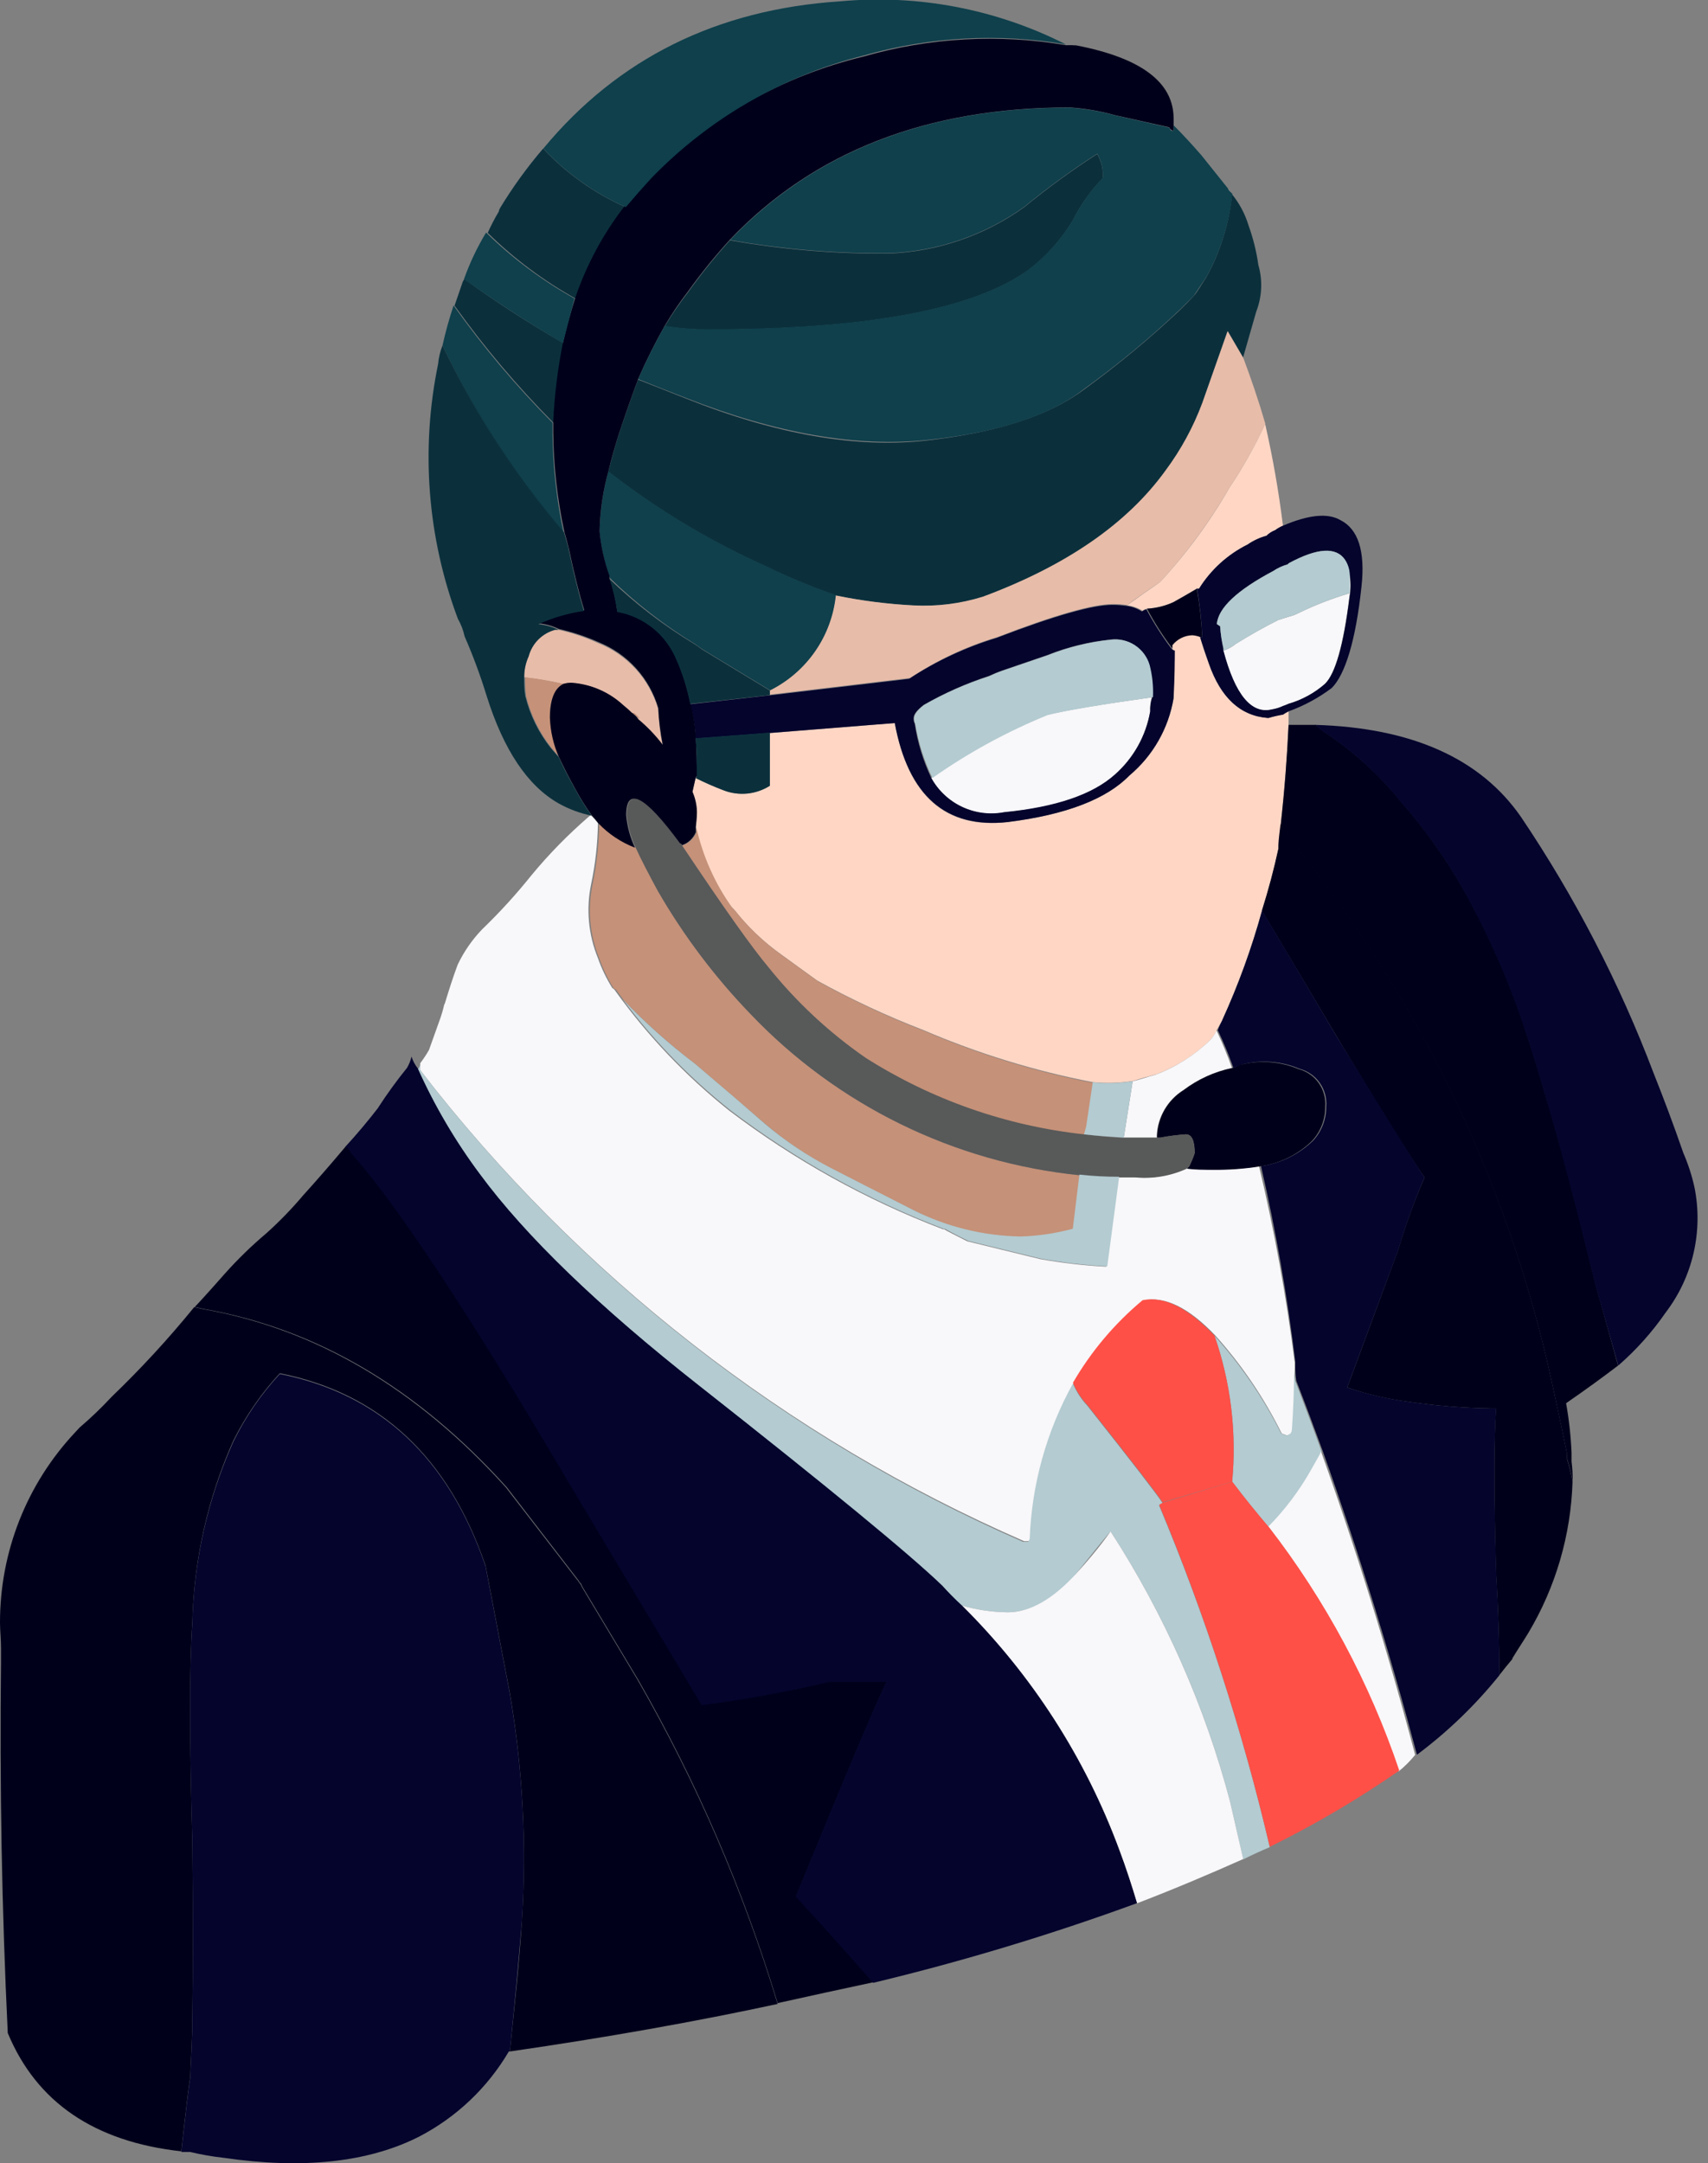
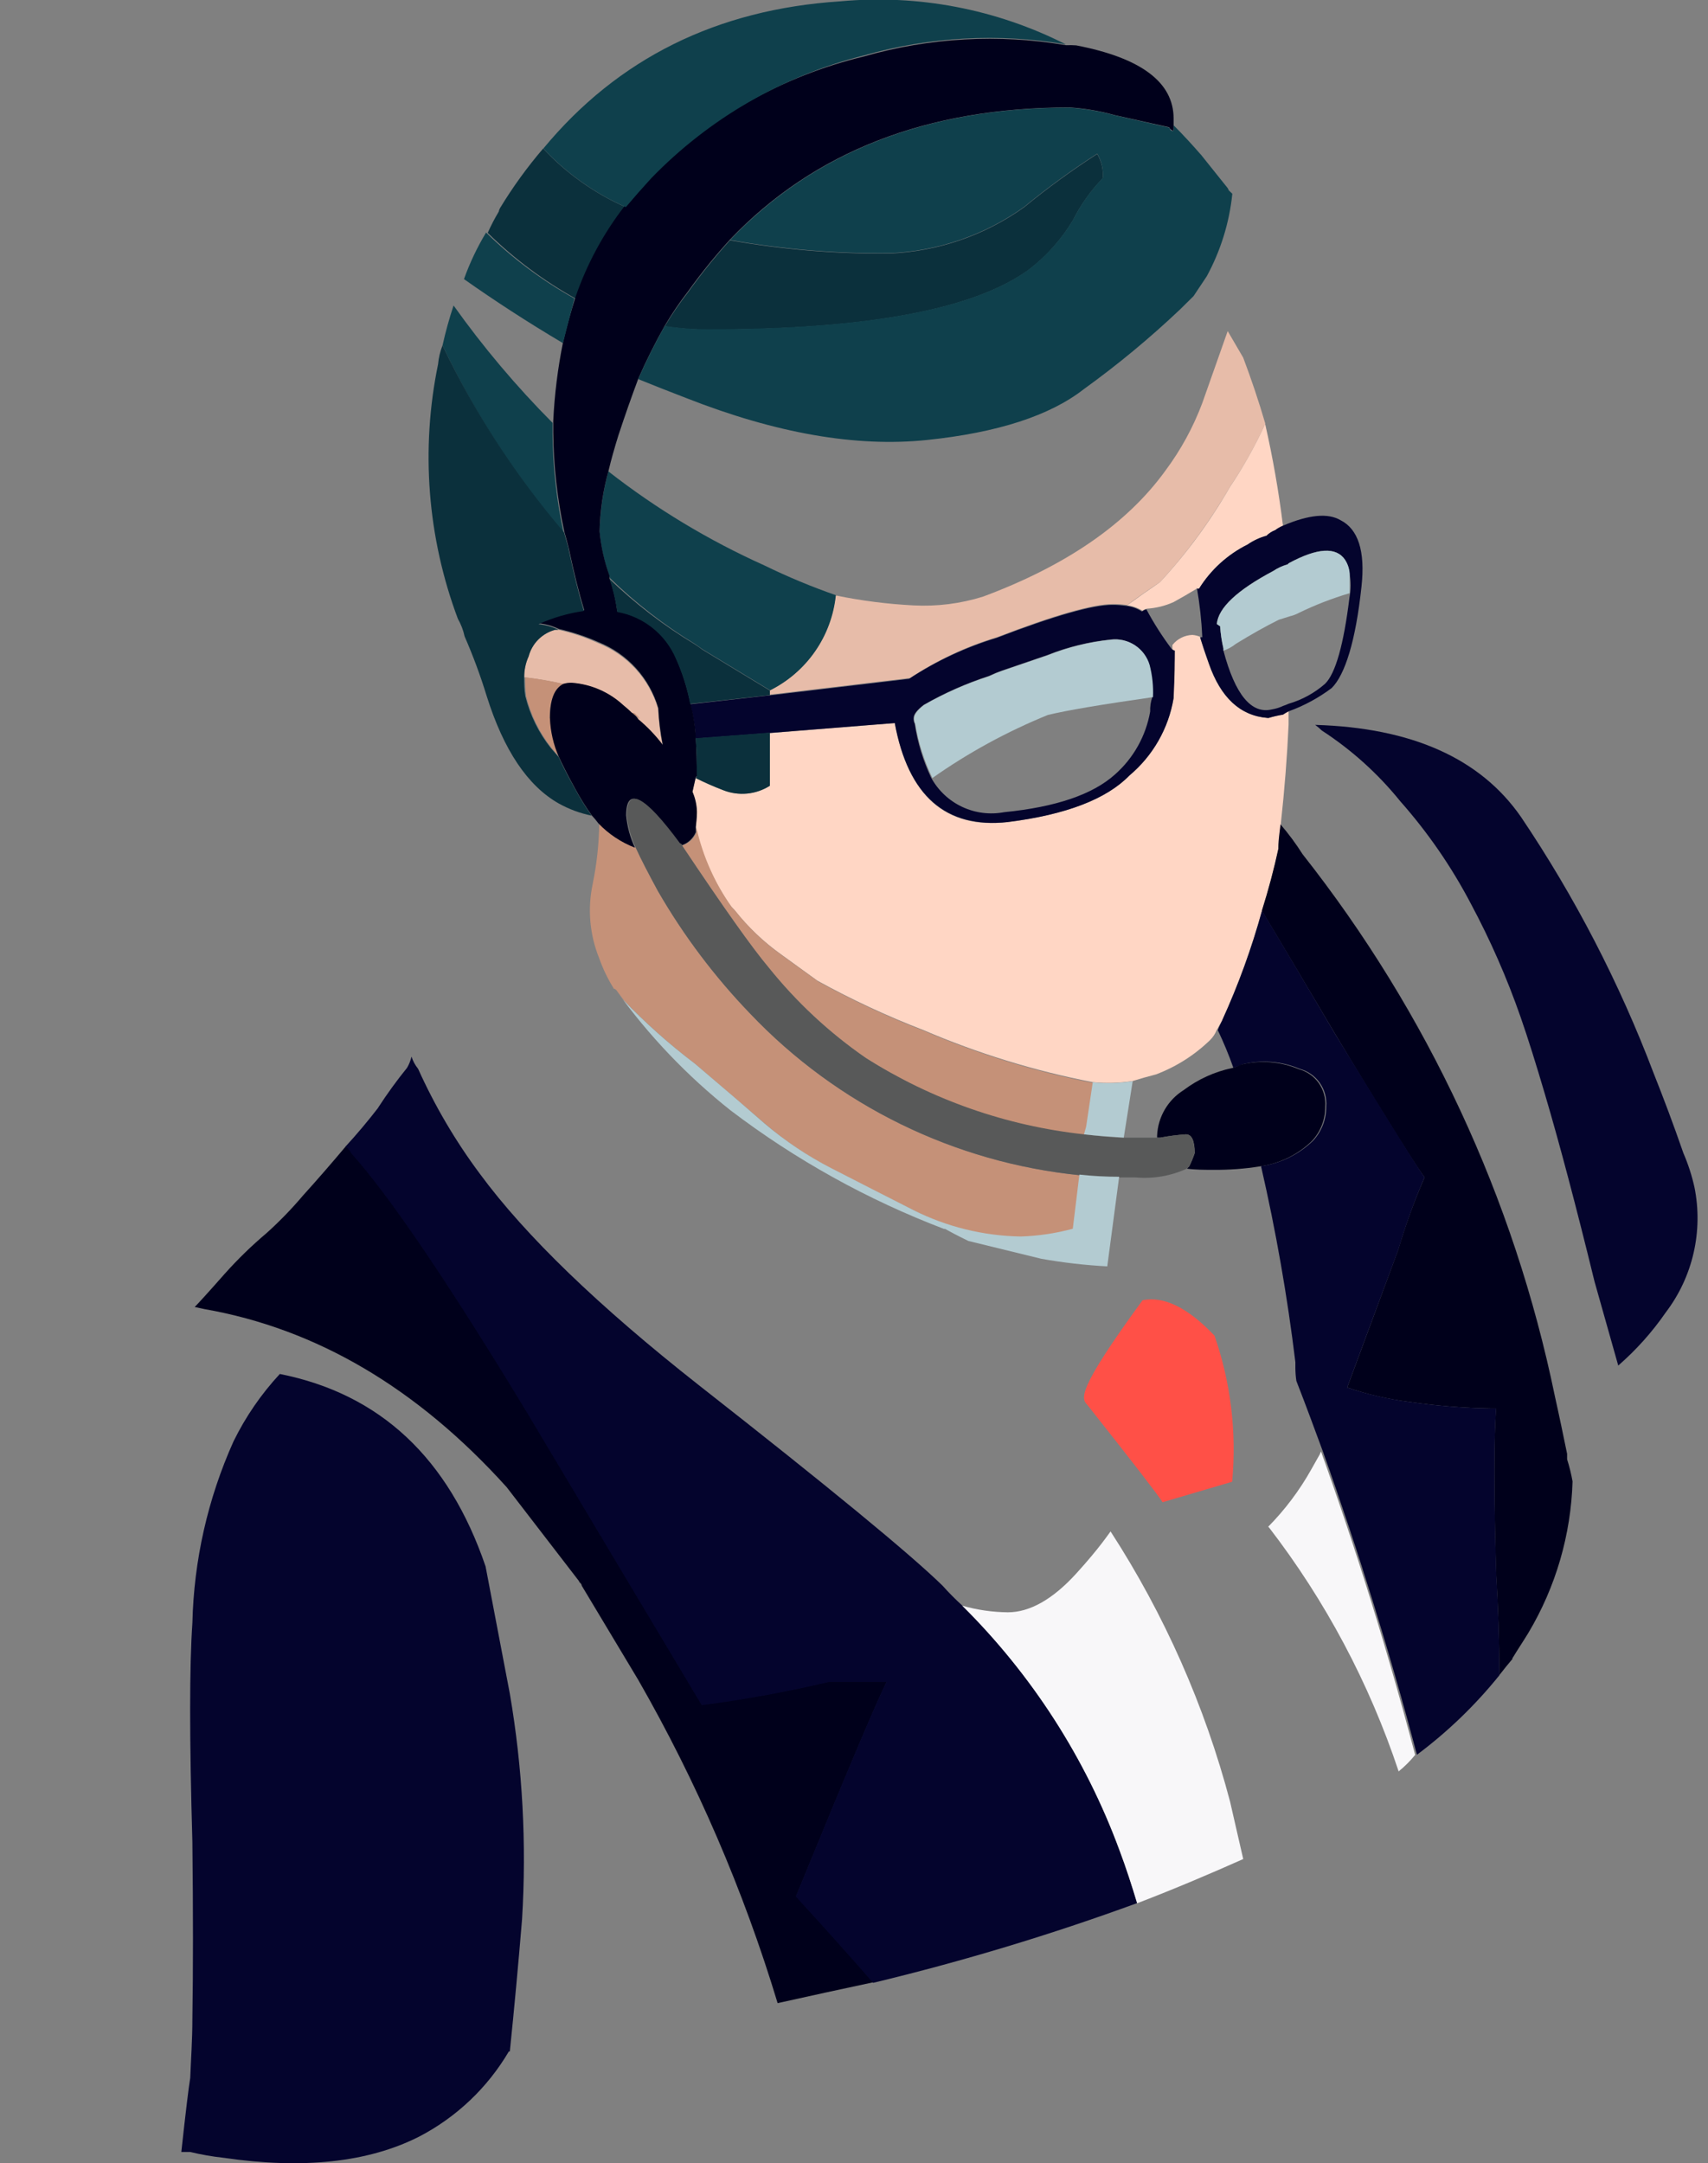
<svg xmlns="http://www.w3.org/2000/svg" width="124" height="157" viewBox="0 0 124 157" fill="none">
  <rect x="0" y="0" width="124" height="157" fill="#808080" stroke="none" />
  <g clip-path="url(#clip0_845_5477)">
    <path d="M49.95 21.213C50.889 19.897 51.905 18.637 52.992 17.44C56.811 18.116 60.685 18.437 64.563 18.398C68.088 18.258 71.494 17.088 74.362 15.033C76.05 13.645 77.818 12.358 79.656 11.176C79.971 11.706 80.113 12.321 80.063 12.936C79.19 13.839 78.459 14.869 77.895 15.991C77.063 17.381 75.973 18.601 74.685 19.584C70.692 22.475 62.93 23.921 51.399 23.921C50.348 23.921 49.299 23.84 48.261 23.681C48.771 22.824 49.336 22 49.95 21.213ZM36.211 15.356C36.224 15.272 36.252 15.191 36.294 15.116C37.22 13.588 38.27 12.137 39.433 10.78C41.122 12.587 43.159 14.034 45.422 15.033C43.86 17.036 42.645 19.287 41.828 21.692C39.482 20.392 37.323 18.78 35.408 16.901C35.644 16.37 35.912 15.854 36.211 15.356Z" fill="#0B303C" />
-     <path d="M44.883 31.646C45.362 30.201 45.841 28.835 46.32 27.55C47.518 28.029 48.716 28.484 49.782 28.915C56.354 31.535 62.187 32.553 67.282 31.97C72.377 31.387 76.178 30.157 78.685 28.28C81.134 26.503 83.467 24.571 85.669 22.495C85.992 22.172 86.316 21.86 86.627 21.525C86.938 21.189 87.274 20.566 87.597 20.087C88.607 18.235 89.234 16.198 89.442 14.098C89.984 14.763 90.391 15.528 90.64 16.35C90.978 17.285 91.219 18.252 91.358 19.237C91.678 20.349 91.623 21.536 91.203 22.615L90.233 25.993L89.106 24.064L87.286 29.251C86.638 31 85.746 32.649 84.639 34.15C81.86 38.007 77.444 41.061 71.391 43.313C69.753 43.827 68.037 44.042 66.324 43.948C64.436 43.85 62.558 43.609 60.706 43.229C58.927 42.611 57.187 41.887 55.495 41.061C51.458 39.249 47.653 36.956 44.164 34.234C44.379 33.371 44.619 32.509 44.883 31.646ZM33.551 20.578C33.581 20.459 33.638 20.348 33.719 20.255C35.851 21.8 38.234 23.357 40.906 24.903C40.517 26.81 40.277 28.744 40.187 30.688C37.565 28.052 35.162 25.208 33 22.183L33.551 20.578Z" fill="#0B303C" />
    <path d="M32.127 25.071C32.344 24.091 32.612 23.124 32.929 22.172C35.088 25.203 37.491 28.051 40.116 30.689V31.491C40.14 33.908 40.409 36.316 40.919 38.678C37.401 34.55 34.444 29.974 32.127 25.071ZM44.248 41.84C43.878 40.804 43.636 39.726 43.53 38.63C43.561 37.136 43.775 35.652 44.165 34.21C47.654 36.933 51.459 39.225 55.496 41.038C57.188 41.864 58.928 42.588 60.707 43.206C60.553 44.666 60.033 46.064 59.195 47.27C58.358 48.475 57.23 49.451 55.915 50.105L51.016 47.135L50.453 46.739C48.22 45.379 46.147 43.772 44.273 41.948L44.248 41.84Z" fill="#0F404C" />
    <path d="M38.378 47.638C38.502 47.176 38.746 46.754 39.084 46.416C39.423 46.077 39.844 45.834 40.307 45.71H40.546C41.54 45.929 42.508 46.254 43.433 46.68C44.466 47.09 45.393 47.728 46.144 48.548C46.895 49.367 47.451 50.346 47.769 51.411C47.82 52.3 47.928 53.184 48.093 54.059C47.574 53.381 46.984 52.763 46.332 52.214C46.318 52.145 46.29 52.081 46.248 52.025C46.207 51.969 46.154 51.923 46.092 51.89C45.984 51.783 45.9 51.735 45.852 51.735C45.652 51.531 45.435 51.343 45.206 51.172C44.19 50.239 42.891 49.673 41.516 49.567C41.298 49.561 41.081 49.585 40.87 49.639C39.944 49.428 39.009 49.269 38.067 49.159C38.058 48.636 38.165 48.116 38.378 47.638ZM55.89 50.441V50.118C57.206 49.465 58.335 48.49 59.173 47.284C60.011 46.078 60.53 44.679 60.682 43.218C62.534 43.599 64.412 43.839 66.299 43.937C68.013 44.029 69.729 43.814 71.366 43.302C77.419 41.05 81.835 37.999 84.614 34.151C85.731 32.651 86.63 31.002 87.286 29.251L89.13 24.029L90.256 25.957C90.843 27.515 91.382 29.108 91.861 30.749C91.135 32.342 90.278 33.873 89.298 35.324C87.866 37.806 86.167 40.123 84.231 42.236C83.441 42.763 82.626 43.326 81.835 43.913C81.49 43.863 81.142 43.839 80.793 43.841C79.344 43.841 76.541 44.644 72.409 46.237C70.163 46.913 68.028 47.914 66.072 49.207L55.95 50.405L55.89 50.441Z" fill="#E7BCA9" />
    <path d="M50.585 58.969C50.57 58.47 50.46 57.978 50.261 57.52L50.501 56.477C51.148 56.789 51.818 57.088 52.513 57.352C53.062 57.567 53.654 57.65 54.241 57.594C54.828 57.538 55.393 57.344 55.891 57.029V53.207L64.959 52.477C65.933 57.787 68.664 60.183 73.152 59.664C77.376 59.129 80.323 58.003 81.992 56.286C83.694 54.853 84.832 52.862 85.202 50.668C85.202 49.063 85.286 47.913 85.286 47.206C85.178 47.206 85.118 47.11 85.118 47.05V46.811C85.292 46.591 85.512 46.412 85.762 46.286C86.013 46.16 86.287 46.089 86.568 46.08C86.787 46.098 87.002 46.155 87.202 46.248H87.119C87.286 46.787 87.49 47.446 87.765 48.176C88.616 50.632 90.041 51.95 92.018 52.105H92.102C92.443 52.002 92.791 51.922 93.144 51.866C93.272 51.774 93.408 51.694 93.551 51.626V52.584C93.447 54.9 93.26 57.296 92.988 59.772C92.928 60.298 92.88 60.861 92.82 61.449V61.592C92.509 63.042 92.102 64.539 91.622 66.096C90.872 68.816 89.906 71.471 88.736 74.038C88.628 74.253 88.484 74.493 88.328 74.768C88.219 75.038 88.056 75.282 87.849 75.487C86.724 76.578 85.387 77.426 83.92 77.979C83.321 78.134 82.722 78.302 82.231 78.458C81.273 78.611 80.299 78.639 79.333 78.541C75.117 77.725 71.001 76.46 67.055 74.768C64.405 73.747 61.828 72.546 59.341 71.175L56.694 69.258C55.425 68.354 54.291 67.273 53.328 66.048L53.088 65.797C51.849 64.066 50.973 62.102 50.513 60.023C50.561 59.416 50.585 59.065 50.585 58.969ZM92.581 38.474C92.344 38.567 92.129 38.705 91.946 38.881C91.458 39.015 90.997 39.229 90.58 39.516C89.131 40.243 87.909 41.354 87.047 42.726H86.879C86.352 43.05 85.789 43.373 85.202 43.697C84.593 43.971 83.94 44.134 83.273 44.176C83.155 44.202 83.044 44.255 82.95 44.331C82.61 44.115 82.225 43.98 81.824 43.936C82.623 43.353 83.421 42.79 84.22 42.247C86.163 40.145 87.863 37.831 89.287 35.348C90.264 33.895 91.121 32.364 91.85 30.772C92.405 33.212 92.837 35.679 93.144 38.163C92.94 38.235 92.75 38.34 92.581 38.474Z" fill="#FFD6C4" />
-     <path d="M37.899 139.26C38.238 133.782 37.94 128.283 37.013 122.874C36.422 119.767 35.835 116.689 35.252 113.638C32.569 105.773 27.59 101.117 20.315 99.671C18.962 101.136 17.824 102.785 16.937 104.571C15.084 108.723 14.074 113.201 13.966 117.747C13.751 120.861 13.751 126.164 13.966 133.654C14.022 138.685 14.022 142.941 13.966 146.423C13.966 148.028 13.859 149.465 13.811 150.759C13.703 151.406 13.487 153.155 13.164 156.137C6.855 155.443 2.655 152.58 0.563 147.549C0.132 138.597 -0.032 129.601 0.072 120.562V119.675C0.072 118.981 -0 118.346 -0 117.759C-0.007 112.627 1.947 107.687 5.462 103.948L5.773 103.612C6.594 102.911 7.374 102.164 8.109 101.372C10.236 99.329 12.237 97.157 14.098 94.868L14.817 95.024C22.962 96.477 30.269 100.79 36.737 107.961L41.876 114.621C41.946 114.69 42.002 114.771 42.044 114.86C42.151 114.968 42.199 115.04 42.199 115.1L46.296 121.927C50.565 129.353 53.973 137.242 56.454 145.441C50.496 146.726 44.016 147.876 37.013 148.891C37.336 145.74 37.696 142.518 37.899 139.26ZM85.202 43.697C85.785 43.369 86.348 43.046 86.891 42.727C87.095 43.895 87.227 45.075 87.286 46.26H87.202C87 46.175 86.786 46.123 86.567 46.105C86.288 46.111 86.013 46.179 85.763 46.303C85.513 46.428 85.292 46.605 85.118 46.823V47.063C84.424 46.153 83.807 45.188 83.273 44.176C83.941 44.141 84.596 43.979 85.202 43.697ZM93.587 52.609H95.515C95.719 52.776 95.886 52.908 95.994 53.016C98.151 54.421 100.075 56.155 101.696 58.155C103.696 60.431 105.421 62.936 106.835 65.617C108.243 68.251 109.445 70.99 110.428 73.81C110.955 75.368 111.554 77.236 112.189 79.428C113.267 83.022 114.465 87.546 115.782 93C116.373 95.14 116.936 97.176 117.471 99.109C116.345 99.971 115.088 100.881 113.698 101.84C113.91 103.027 114.042 104.228 114.093 105.433V106.068C114.154 106.549 114.182 107.033 114.177 107.517C114.081 106.974 113.949 106.438 113.782 105.912V105.589C113.506 104.247 113.219 102.858 112.896 101.408C109.929 87.051 103.659 73.583 94.581 62.072C94.095 61.313 93.559 60.589 92.976 59.904C93.263 57.328 93.443 54.92 93.55 52.609H93.587Z" fill="#00001B" />
    <path d="M46.333 121.916L42.236 115.088C42.236 115.088 42.236 114.956 42.081 114.849C42.043 114.76 41.99 114.679 41.925 114.609L36.786 107.937C30.302 100.75 22.991 96.442 14.854 95.012L14.135 94.857C14.351 94.641 15.069 93.862 16.303 92.461C17.25 91.4 18.27 90.407 19.358 89.49C20.301 88.641 21.185 87.729 22.005 86.759C23.023 85.633 24.065 84.436 25.131 83.166C25.311 83.282 25.453 83.449 25.538 83.645C28.317 86.743 32.598 93.06 38.379 102.595C44.336 112.553 48.541 119.592 50.992 123.712C54.097 123.306 57.18 122.743 60.228 122.024H64.408C63.761 123.261 61.565 128.452 57.82 137.595C59.689 139.632 61.569 141.716 63.438 143.86C61.186 144.339 58.858 144.846 56.455 145.381C53.982 137.201 50.586 129.328 46.333 121.916ZM109.818 120.383C109.495 120.766 109.171 121.161 108.848 121.58C108.848 119.185 108.768 116.669 108.608 114.034C108.452 108.356 108.452 104.451 108.608 102.223H108.285C106.28 102.194 104.279 102.034 102.296 101.744C100.767 101.55 99.262 101.201 97.804 100.702L101.493 90.748C102.027 88.942 102.671 87.17 103.422 85.442C103.206 85.238 101.026 81.848 97.001 75.164C95.228 72.17 93.432 69.147 91.611 66.097C92.102 64.54 92.497 63.042 92.809 61.593V61.509C92.809 60.922 92.916 60.311 92.964 59.832C93.552 60.514 94.088 61.239 94.57 62C103.652 73.509 109.923 86.978 112.884 101.337C113.208 102.786 113.495 104.176 113.771 105.517V105.913C113.938 106.438 114.07 106.975 114.166 107.518C114.051 111.397 112.946 115.182 110.956 118.514C110.609 119.089 110.201 119.688 109.782 120.383H109.818Z" fill="#00001B" />
-     <path d="M30.508 77.261V77.165C30.74 76.86 30.953 76.54 31.143 76.207L31.862 74.194C32.031 73.75 32.167 73.293 32.269 72.829V72.913C32.593 71.847 32.904 70.876 33.227 70.014C33.676 69.07 34.275 68.204 35 67.451C36.282 66.216 37.482 64.899 38.594 63.51C39.861 61.978 41.256 60.555 42.762 59.257C42.803 59.214 42.858 59.188 42.918 59.185C43.093 59.358 43.257 59.542 43.409 59.736C43.389 61.222 43.224 62.703 42.918 64.156C42.541 65.958 42.712 67.831 43.409 69.535C43.675 70.294 44.025 71.021 44.451 71.703C44.55 71.76 44.633 71.843 44.691 71.942C47.035 75.198 49.816 78.117 52.956 80.615C57.687 84.204 62.906 87.1 68.456 89.215H68.54C68.803 89.371 69.366 89.658 70.228 90.09L75.523 91.383C77.107 91.665 78.707 91.849 80.314 91.934L81.201 85.43H82.327C83.619 85.563 84.922 85.344 86.1 84.795C86.687 84.795 87.298 84.879 88.028 84.879C89.159 84.888 90.288 84.808 91.406 84.639C92.524 89.333 93.388 94.083 93.993 98.87V99.265C93.993 100.822 93.993 102.307 93.838 103.769C93.835 103.83 93.82 103.891 93.793 103.947C93.766 104.002 93.728 104.052 93.682 104.092C93.65 104.094 93.618 104.102 93.589 104.116C93.56 104.131 93.535 104.151 93.514 104.176C93.406 104.171 93.299 104.142 93.203 104.092C93.171 104.091 93.139 104.083 93.11 104.068C93.081 104.054 93.056 104.033 93.035 104.008C91.765 101.447 90.153 99.07 88.244 96.941C86.311 94.905 84.57 94.05 83.021 94.378C80.998 96.062 79.287 98.09 77.966 100.367C76.052 103.818 74.978 107.671 74.828 111.615C74.825 111.674 74.8 111.73 74.756 111.77C74.756 111.83 74.696 111.854 74.588 111.854H74.349C57.084 104.343 42.002 92.582 30.508 77.668V77.261ZM83.908 77.992C85.373 77.436 86.709 76.588 87.837 75.5C88.043 75.295 88.206 75.051 88.316 74.781C88.737 75.672 89.113 76.584 89.442 77.512C88.16 77.781 86.953 78.329 85.908 79.117C85.344 79.469 84.874 79.953 84.538 80.527C84.202 81.101 84.01 81.747 83.98 82.412V82.567H81.584L82.231 78.471C82.758 78.363 83.321 78.147 83.92 77.992H83.908ZM89.681 46.752C90.807 46.057 91.849 45.47 92.82 44.991L93.622 44.74C93.843 44.688 94.057 44.608 94.257 44.5C95.449 43.92 96.687 43.44 97.958 43.063V41.613C98.055 42.196 98.055 42.791 97.958 43.374C97.527 46.816 96.936 48.904 96.186 49.639C95.42 50.31 94.516 50.805 93.538 51.088C93.41 51.148 93.278 51.2 93.143 51.244C92.888 51.363 92.618 51.447 92.34 51.495C90.831 51.871 89.653 50.449 88.807 47.231C89.129 47.126 89.429 46.963 89.693 46.752H89.681ZM83.5 51.651C83.19 53.423 82.286 55.036 80.937 56.227C79.32 57.676 76.649 58.623 72.9 58.958C71.867 59.154 70.799 59.019 69.848 58.571C68.897 58.124 68.112 57.387 67.605 56.466C70.219 54.63 73.032 53.095 75.99 51.891C77.284 51.563 79.827 51.136 83.62 50.609C83.519 50.947 83.483 51.3 83.512 51.651H83.5Z" fill="#F8F7F9" />
    <path d="M85.287 47.219C85.287 47.914 85.287 49.064 85.203 50.669C84.839 52.865 83.7 54.858 81.993 56.286C80.328 57.999 77.381 59.137 73.153 59.664C68.665 60.144 65.934 57.748 64.959 52.477L55.892 53.196L50.502 53.603C50.466 52.76 50.333 51.924 50.106 51.112L55.892 50.465L66.001 49.267C67.964 47.977 70.102 46.976 72.35 46.297C76.53 44.691 79.333 43.901 80.735 43.901C81.084 43.899 81.432 43.923 81.777 43.973C82.178 44.021 82.564 44.16 82.903 44.38C82.997 44.304 83.108 44.251 83.226 44.224C83.766 45.233 84.383 46.198 85.071 47.111C85.071 47.111 85.179 47.219 85.287 47.219ZM27.455 80.387C28.103 79.388 28.802 78.425 29.551 77.5C29.7 77.247 29.809 76.972 29.875 76.686C29.979 77.008 30.141 77.308 30.354 77.572C31.57 80.271 33.076 82.83 34.846 85.202C38.16 89.698 43.462 94.813 50.753 100.546C60.168 107.925 66.057 112.768 68.421 115.076C68.876 115.583 69.355 116.067 69.859 116.526C74.916 121.53 78.81 127.586 81.262 134.265C81.753 135.547 82.172 136.841 82.555 138.122C76.284 140.417 69.884 142.349 63.39 143.908C61.506 141.76 59.633 139.672 57.772 137.643C61.518 128.492 63.714 123.301 64.361 122.071H60.18C57.132 122.791 54.05 123.354 50.945 123.76C48.477 119.64 44.273 112.601 38.331 102.643C32.558 93.108 28.278 86.791 25.491 83.693C25.405 83.497 25.263 83.33 25.084 83.214C25.934 82.291 26.713 81.357 27.455 80.399V80.387ZM86.88 42.727H87.047C87.903 41.349 89.127 40.237 90.581 39.517C90.997 39.23 91.459 39.015 91.947 38.882C92.126 38.702 92.343 38.563 92.581 38.475C92.755 38.344 92.944 38.235 93.144 38.151C95.025 37.349 96.415 37.217 97.325 37.756C98.606 38.403 99.121 40.008 98.846 42.547C98.427 46.512 97.648 48.98 96.678 49.938C95.726 50.654 94.672 51.224 93.552 51.627C93.411 51.697 93.275 51.777 93.144 51.867C92.792 51.923 92.444 52.003 92.102 52.106H92.03C90.042 51.95 88.629 50.633 87.766 48.165C87.503 47.422 87.287 46.776 87.131 46.249H87.287C87.231 45.044 87.1 43.843 86.892 42.655L86.88 42.727ZM88.736 74.038C89.909 71.468 90.874 68.809 91.623 66.085C93.444 69.143 95.237 72.17 97.001 75.164C101.074 81.8 103.214 85.226 103.422 85.442C102.678 87.167 102.038 88.935 101.505 90.736C100.116 94.485 98.87 97.803 97.804 100.702C99.268 101.194 100.776 101.543 102.308 101.744C104.292 102.034 106.292 102.194 108.297 102.223H108.62C108.453 104.411 108.453 108.348 108.62 114.034C108.772 116.709 108.852 119.225 108.86 121.58C107.114 123.749 105.102 125.689 102.871 127.354C100.882 119.871 98.606 112.537 96.043 105.35C95.396 103.589 94.761 101.876 94.115 100.223C94.068 99.902 94.044 99.578 94.043 99.253V98.858C93.462 94.078 92.63 89.332 91.551 84.639C92.971 84.434 94.291 83.789 95.324 82.794C95.952 82.118 96.295 81.226 96.283 80.303C96.331 79.694 96.165 79.087 95.813 78.588C95.46 78.089 94.944 77.73 94.354 77.572C93.037 77.014 91.573 76.901 90.186 77.249C89.981 77.354 89.763 77.435 89.539 77.488C89.212 76.562 88.836 75.655 88.413 74.769C88.497 74.505 88.629 74.266 88.736 74.05V74.038ZM97.648 40.631C97.013 39.672 95.648 39.744 93.564 40.87L93.48 40.954C93.111 41.062 92.76 41.224 92.438 41.433C89.802 42.831 88.437 44.117 88.341 45.29L88.581 45.458C88.616 45.999 88.696 46.536 88.82 47.063V47.219C89.671 50.429 90.856 51.855 92.354 51.483C92.632 51.437 92.902 51.352 93.156 51.232C93.291 51.188 93.423 51.136 93.552 51.076C94.53 50.793 95.433 50.298 96.199 49.627C96.957 48.884 97.548 46.796 97.972 43.362C98.08 42.78 98.08 42.183 97.972 41.601C97.94 41.261 97.829 40.933 97.648 40.643V40.631ZM83.43 48.261C83.256 47.67 82.877 47.16 82.361 46.822C81.846 46.484 81.227 46.34 80.615 46.416C79.045 46.579 77.505 46.958 76.039 47.542L72.745 48.668C72.418 48.782 72.099 48.913 71.787 49.063C70.141 49.596 68.556 50.299 67.056 51.16C66.564 51.531 66.325 51.855 66.325 52.118V52.202C66.33 52.314 66.359 52.424 66.409 52.525C66.612 53.887 67.016 55.211 67.607 56.454C68.114 57.375 68.899 58.111 69.85 58.559C70.8 59.006 71.868 59.142 72.901 58.946C76.65 58.574 79.321 57.664 80.939 56.215C82.29 55.026 83.194 53.412 83.502 51.639C83.488 51.285 83.54 50.931 83.657 50.597C83.698 49.815 83.621 49.032 83.43 48.273V48.261Z" fill="#04042D" />
    <path d="M62.85 76.781C60.188 74.943 57.808 72.728 55.783 70.205C54.609 68.808 52.521 65.861 49.518 61.365C49.752 61.292 49.967 61.169 50.147 61.003C50.327 60.837 50.469 60.634 50.56 60.407V60.083C51.031 62.158 51.906 64.121 53.136 65.857L53.375 66.109C54.346 67.331 55.483 68.411 56.753 69.319L59.401 71.235C61.887 72.607 64.465 73.807 67.115 74.829C71.061 76.521 75.177 77.786 79.392 78.602C79.237 79.668 79.069 80.734 78.913 81.812L78.757 82.375C73.095 81.762 67.65 79.847 62.85 76.781ZM44.547 71.726C44.123 71.043 43.774 70.316 43.505 69.558C42.812 67.849 42.645 65.972 43.026 64.168C43.324 62.717 43.484 61.241 43.505 59.76C44.245 60.537 45.15 61.139 46.152 61.521C46.524 62.335 47.063 63.377 47.758 64.659C49.623 67.891 51.876 70.884 54.465 73.571C60.79 80.222 69.29 84.383 78.422 85.298L77.943 89.227C76.712 89.561 75.445 89.75 74.17 89.79C71.458 89.747 68.791 89.088 66.372 87.861C64.347 86.855 62.335 85.825 60.383 84.819C58.666 83.934 57.058 82.853 55.591 81.597C54.354 80.534 52.665 79.089 50.525 77.26C48.667 75.848 46.921 74.294 45.302 72.613L44.823 71.966C44.789 71.903 44.741 71.849 44.683 71.807C44.625 71.766 44.558 71.738 44.487 71.726H44.547ZM39.972 52.13C40.008 53.1 40.227 54.056 40.618 54.945L40.056 54.298C39.172 53.188 38.539 51.901 38.199 50.525C38.151 50.046 38.127 49.59 38.127 49.159C39.069 49.268 40.005 49.428 40.93 49.638C40.235 49.962 39.912 50.812 39.912 52.13H39.972ZM45.961 51.734C45.961 51.734 46.093 51.734 46.2 51.89C46.262 51.923 46.315 51.969 46.357 52.025C46.398 52.081 46.427 52.145 46.44 52.214C46.28 52.014 46.08 51.851 45.853 51.734H45.961Z" fill="#C59178" />
-     <path d="M89.298 130.743C87.467 123.792 84.54 117.177 80.626 111.147C80.518 111.255 79.68 112.273 78.134 114.201C76.589 116.13 74.757 117.016 73.151 117.016C72.037 117.004 70.929 116.843 69.857 116.537C69.33 116.058 68.851 115.567 68.42 115.088C66.024 112.788 60.135 107.945 50.752 100.558C43.469 94.832 38.167 89.718 34.845 85.214C33.075 82.841 31.568 80.283 30.353 77.584C30.429 77.489 30.482 77.379 30.509 77.26V77.668C41.98 92.585 57.036 104.362 74.277 111.902H74.517C74.625 111.902 74.685 111.902 74.685 111.818C74.725 111.775 74.751 111.72 74.757 111.662C74.906 107.719 75.981 103.866 77.895 100.414C78.144 101.007 78.497 101.551 78.937 102.019C82.251 106.204 84.072 108.56 84.399 109.087L84.147 109.254C87.511 117.286 90.199 125.584 92.185 134.062C91.55 134.325 90.903 134.624 90.256 134.948C89.933 133.534 89.622 132.133 89.298 130.743ZM92.999 104.008C93.019 104.032 93.042 104.051 93.069 104.066C93.096 104.08 93.125 104.089 93.155 104.092C93.256 104.142 93.366 104.17 93.479 104.176C93.497 104.151 93.52 104.13 93.547 104.116C93.574 104.101 93.604 104.093 93.634 104.092C93.681 104.051 93.719 104.002 93.745 103.946C93.772 103.89 93.787 103.83 93.79 103.768C93.898 102.307 93.946 100.81 93.958 99.264C93.962 99.59 93.99 99.914 94.042 100.235C94.676 101.888 95.323 103.601 95.958 105.373C95.912 105.413 95.882 105.469 95.874 105.529L95.239 106.655C94.384 108.182 93.329 109.588 92.101 110.836C91.191 109.757 90.316 108.667 89.454 107.541C89.79 103.957 89.353 100.342 88.172 96.941C90.09 99.07 91.714 101.447 92.999 104.008Z" fill="#B3CBD1" />
-     <path d="M89.454 107.541C89.791 103.956 89.354 100.341 88.173 96.94C86.244 94.904 84.495 94.053 82.95 94.365C80.928 96.05 79.217 98.077 77.895 100.354C78.142 100.948 78.496 101.492 78.937 101.959C82.251 106.143 84.072 108.499 84.4 109.026L89.454 107.541Z" fill="#FF5047" />
+     <path d="M89.454 107.541C89.791 103.956 89.354 100.341 88.173 96.94C86.244 94.904 84.495 94.053 82.95 94.365C78.142 100.948 78.496 101.492 78.937 101.959C82.251 106.143 84.072 108.499 84.4 109.026L89.454 107.541Z" fill="#FF5047" />
    <path d="M81.274 134.277C78.807 127.603 74.911 121.548 69.859 116.537C70.934 116.843 72.046 117.004 73.165 117.016C74.758 117.016 76.423 116.082 78.136 114.201C79.849 112.321 80.531 111.255 80.627 111.147C84.536 117.179 87.463 123.794 89.299 130.743C89.623 132.133 89.934 133.534 90.258 134.924C87.862 135.99 85.335 137.068 82.556 138.134C82.172 136.852 81.753 135.559 81.274 134.277ZM92.055 110.823C93.282 109.58 94.338 108.178 95.193 106.655L95.828 105.529C95.838 105.466 95.867 105.407 95.912 105.361C98.491 112.548 100.767 119.883 102.739 127.366C102.382 127.805 101.981 128.206 101.541 128.563C99.412 122.162 96.222 116.165 92.102 110.823H92.055Z" fill="#F8F7F9" />
-     <path d="M92.185 134.037C95.452 132.429 98.595 130.579 101.588 128.503C99.437 122.123 96.235 116.147 92.113 110.823C91.202 109.757 90.316 108.667 89.466 107.541L84.399 109.062L84.159 109.218C87.513 117.256 90.198 125.557 92.185 134.037Z" fill="#FF5047" />
    <path d="M88.82 47.219V47.063C88.696 46.535 88.616 45.998 88.581 45.458L88.341 45.29C88.453 44.116 89.818 42.834 92.438 41.445C92.756 41.228 93.108 41.066 93.48 40.966L93.564 40.882C95.648 39.756 97.013 39.676 97.66 40.642C97.846 40.93 97.957 41.26 97.984 41.601V43.05C96.713 43.427 95.475 43.908 94.282 44.488C94.082 44.595 93.869 44.676 93.647 44.727L92.845 44.979C91.875 45.458 90.833 46.045 89.707 46.739C89.446 46.95 89.15 47.112 88.832 47.219H88.82ZM66.445 52.537C66.395 52.436 66.366 52.326 66.361 52.214V52.13C66.361 51.866 66.6 51.543 67.091 51.16C68.593 50.303 70.178 49.605 71.823 49.075C72.135 48.925 72.454 48.793 72.781 48.68L76.075 47.554C77.541 46.97 79.081 46.591 80.651 46.428C81.263 46.349 81.883 46.492 82.399 46.83C82.915 47.168 83.294 47.68 83.466 48.273C83.662 49.031 83.743 49.814 83.706 50.596C79.912 51.139 77.369 51.571 76.075 51.89C73.116 53.092 70.303 54.627 67.691 56.466C67.089 55.223 66.669 53.9 66.445 52.537Z" fill="#B3CBD1" />
    <path d="M78.135 3.294C82.855 4.204 85.203 5.977 85.203 8.6V9.08C85.203 9.391 85.203 9.535 85.119 9.475C85.035 9.415 84.939 9.391 84.879 9.235L80.95 8.361C79.875 8.059 78.771 7.87 77.656 7.798C67.323 7.798 59.106 10.992 53.005 17.381C51.913 18.577 50.893 19.837 49.95 21.154C49.335 21.948 48.771 22.78 48.261 23.645C47.554 24.898 46.91 26.185 46.333 27.502C45.854 28.78 45.374 30.145 44.895 31.599C44.632 32.449 44.38 33.312 44.177 34.174C43.777 35.61 43.559 37.092 43.53 38.582C43.635 39.678 43.876 40.756 44.249 41.792V41.96C44.521 42.736 44.71 43.539 44.812 44.356C45.744 44.527 46.621 44.925 47.364 45.514C48.108 46.102 48.696 46.865 49.076 47.734C49.541 48.791 49.891 49.895 50.118 51.028C50.337 51.842 50.469 52.677 50.513 53.519C50.573 54.429 50.597 55.364 50.597 56.334L50.513 56.406L50.274 57.46C50.473 57.914 50.583 58.402 50.597 58.897C50.597 59.005 50.597 59.389 50.513 60.023V60.395C50.42 60.621 50.278 60.824 50.098 60.989C49.918 61.155 49.704 61.279 49.471 61.353C49.471 61.353 49.471 61.245 49.315 61.197C46.744 57.724 45.458 57.053 45.458 59.185C45.535 59.994 45.749 60.784 46.093 61.521C45.092 61.135 44.188 60.534 43.446 59.76C43.298 59.559 43.138 59.367 42.967 59.185C42.527 58.573 42.127 57.932 41.769 57.268C41.29 56.406 40.895 55.627 40.571 54.933C40.18 54.044 39.961 53.088 39.924 52.118C39.924 50.784 40.248 49.958 40.895 49.638C41.1 49.573 41.315 49.545 41.529 49.554C42.908 49.658 44.212 50.224 45.231 51.159C45.494 51.375 45.71 51.567 45.866 51.722C46.054 51.85 46.217 52.013 46.345 52.202C47.004 52.752 47.599 53.374 48.118 54.058C47.941 53.181 47.833 52.292 47.794 51.399C47.481 50.324 46.929 49.334 46.178 48.504C45.426 47.674 44.496 47.026 43.458 46.608C42.53 46.194 41.563 45.873 40.571 45.649C40.116 45.428 39.625 45.291 39.122 45.242C40.166 44.76 41.276 44.437 42.416 44.284C42.044 43.086 41.661 41.553 41.29 39.78C41.182 39.361 41.074 38.953 40.967 38.582C40.457 36.22 40.188 33.812 40.164 31.395V30.593C40.254 28.648 40.495 26.714 40.883 24.807C41.146 23.693 41.446 22.615 41.769 21.597C42.59 19.194 43.805 16.943 45.362 14.937C45.95 14.242 46.56 13.547 47.207 12.853C51.456 8.54 56.831 5.506 62.719 4.097C67.491 2.726 72.51 2.447 77.405 3.282C77.648 3.271 77.892 3.275 78.135 3.294ZM90.114 77.26C91.507 76.922 92.972 77.04 94.294 77.596C94.881 77.753 95.394 78.112 95.744 78.608C96.094 79.105 96.259 79.709 96.211 80.315C96.223 81.237 95.88 82.129 95.252 82.806C94.223 83.808 92.901 84.454 91.479 84.651C90.362 84.83 89.232 84.914 88.101 84.902C87.406 84.902 86.772 84.902 86.173 84.819L86.34 84.651C86.494 84.341 86.626 84.02 86.736 83.693C86.736 82.782 86.52 82.327 86.101 82.327C85.478 82.371 84.858 82.451 84.244 82.567H84.005V82.411C84.036 81.747 84.227 81.1 84.563 80.526C84.899 79.953 85.369 79.469 85.933 79.117C86.978 78.328 88.185 77.78 89.467 77.512C89.686 77.448 89.898 77.364 90.102 77.26H90.114Z" fill="#00001B" />
    <path d="M86.161 84.819L86.328 84.651C86.481 84.341 86.614 84.021 86.724 83.693C86.724 82.783 86.508 82.327 86.089 82.327C85.465 82.365 84.845 82.445 84.232 82.567H81.585C80.627 82.567 79.656 82.423 78.698 82.327C73.061 81.713 67.641 79.816 62.851 76.781C60.188 74.939 57.808 72.72 55.783 70.193C54.61 68.804 52.521 65.861 49.519 61.365C49.519 61.305 49.519 61.258 49.363 61.198C46.8 57.724 45.506 57.053 45.506 59.197C45.589 60.003 45.808 60.788 46.153 61.521C46.524 62.336 47.063 63.378 47.758 64.659C49.624 67.891 51.876 70.884 54.466 73.571C60.79 80.222 69.291 84.383 78.423 85.298C79.381 85.404 80.345 85.456 81.309 85.454H82.435C83.711 85.571 84.996 85.352 86.161 84.819Z" fill="#585959" />
    <path d="M77.656 7.81C78.77 7.888 79.874 8.076 80.95 8.373L84.879 9.259C84.939 9.415 85.011 9.499 85.119 9.499C85.227 9.499 85.203 9.415 85.203 9.092C85.897 9.787 86.568 10.517 87.215 11.26L89.132 13.655L89.215 13.823L89.467 14.063C89.25 16.162 88.619 18.198 87.61 20.052L86.652 21.489L85.682 22.448C83.486 24.53 81.153 26.463 78.698 28.233C76.231 30.166 72.43 31.399 67.295 31.934C62.16 32.469 56.327 31.451 49.795 28.88C48.669 28.449 47.519 27.994 46.333 27.515C46.911 26.197 47.554 24.91 48.261 23.657C49.3 23.817 50.349 23.897 51.4 23.897C62.955 23.897 70.717 22.452 74.686 19.561C75.974 18.577 77.063 17.358 77.896 15.967C78.464 14.848 79.195 13.819 80.064 12.913C80.114 12.298 79.971 11.683 79.657 11.152C77.819 12.334 76.051 13.622 74.362 15.009C71.495 17.064 68.089 18.235 64.564 18.375C60.69 18.414 56.82 18.093 53.005 17.417C59.106 11.012 67.323 7.81 77.656 7.81ZM40.871 24.903C38.26 23.358 35.876 21.801 33.684 20.256C34.106 19.08 34.644 17.948 35.289 16.878C37.206 18.754 39.365 20.365 41.709 21.669C41.434 22.711 41.146 23.789 40.871 24.903ZM62.719 4.025C56.843 5.499 51.495 8.586 47.279 12.937C46.632 13.644 46.022 14.338 45.435 15.033C43.172 14.033 41.136 12.587 39.445 10.781C44.86 4.241 52.047 0.679 61.006 0.096C66.65 -0.425 72.326 0.659 77.381 3.222C72.495 2.393 67.485 2.667 62.719 4.025Z" fill="#0F404C" />
    <path d="M50.429 46.752C50.597 46.859 50.788 46.991 50.992 47.147L55.891 50.117V50.453L50.106 51.088C49.889 49.952 49.54 48.847 49.063 47.794C48.69 46.923 48.105 46.158 47.363 45.569C46.621 44.979 45.744 44.583 44.811 44.416C44.702 43.601 44.513 42.798 44.248 42.02C46.126 43.823 48.199 45.41 50.429 46.752ZM41.278 39.84C41.649 41.613 42.02 43.11 42.392 44.344C41.253 44.504 40.144 44.826 39.097 45.302C39.601 45.351 40.092 45.489 40.547 45.709H40.307C39.844 45.831 39.421 46.074 39.082 46.413C38.744 46.752 38.501 47.175 38.379 47.638C38.161 48.115 38.051 48.635 38.055 49.159C38.055 49.59 38.055 50.046 38.139 50.525C38.48 51.901 39.113 53.188 39.996 54.298L40.559 54.945C40.87 55.639 41.278 56.418 41.757 57.269C42.114 57.937 42.514 58.581 42.955 59.197C42.115 59.028 41.307 58.729 40.559 58.311C38.307 57.033 36.566 54.438 35.336 50.525C34.884 49.05 34.348 47.602 33.731 46.189C33.634 45.739 33.468 45.307 33.24 44.907C31.028 39.009 30.53 32.605 31.803 26.436C31.845 25.968 31.954 25.508 32.126 25.071C34.465 29.96 37.433 34.522 40.954 38.642C41.062 39.014 41.17 39.421 41.289 39.84H41.278ZM55.891 57.029C55.393 57.345 54.828 57.538 54.241 57.595C53.654 57.651 53.062 57.568 52.513 57.352C51.828 57.091 51.156 56.795 50.501 56.466L50.585 56.382C50.585 55.424 50.585 54.49 50.501 53.579L55.891 53.172V57.029Z" fill="#0B303C" />
    <path d="M117.484 99.109C118.79 97.972 119.949 96.676 120.933 95.252C121.906 93.973 122.595 92.502 122.954 90.937C123.313 89.371 123.335 87.747 123.018 86.172C122.83 85.322 122.561 84.492 122.215 83.693C121.472 81.549 120.742 79.62 120.059 77.907C117.573 71.348 114.338 65.097 110.416 59.281C107.47 55.041 102.491 52.816 95.48 52.609C95.65 52.732 95.81 52.868 95.959 53.016C98.118 54.418 100.043 56.152 101.66 58.155C103.669 60.425 105.394 62.931 106.799 65.617C108.208 68.251 109.409 70.99 110.393 73.811C110.932 75.356 111.519 77.236 112.165 79.428C113.227 83.022 114.425 87.546 115.759 93C116.366 95.14 116.941 97.176 117.484 99.109Z" fill="#04042D" />
    <path d="M78.698 82.327L78.854 81.764C79.01 80.686 79.177 79.62 79.333 78.553C80.299 78.651 81.273 78.623 82.232 78.47L81.585 82.566C80.627 82.506 79.621 82.434 78.698 82.327ZM80.387 91.909C78.78 91.824 77.18 91.64 75.596 91.358L70.302 90.065C69.439 89.645 68.888 89.346 68.612 89.19H68.529C62.982 87.077 57.767 84.181 53.041 80.59C49.895 78.095 47.109 75.176 44.764 71.918L45.243 72.564C46.859 74.249 48.605 75.803 50.465 77.212C52.614 79.033 54.302 80.482 55.532 81.56C57.002 82.808 58.61 83.885 60.324 84.77C62.3 85.788 64.312 86.806 66.313 87.825C68.735 89.042 71.4 89.697 74.111 89.741C75.386 89.701 76.652 89.512 77.884 89.178L78.363 85.249C79.322 85.355 80.285 85.407 81.25 85.405L80.387 91.909Z" fill="#B3CBD1" />
    <path d="M16.219 156.604C22 157.451 26.736 156.94 30.425 155.071C33.135 153.664 35.393 151.522 36.941 148.89H37.013C37.337 145.74 37.636 142.518 37.9 139.308C38.238 133.83 37.941 128.331 37.013 122.921C36.422 119.815 35.835 116.736 35.252 113.686C32.569 105.82 27.59 101.165 20.315 99.719C18.96 101.179 17.826 102.829 16.95 104.618C15.086 108.767 14.072 113.247 13.967 117.795C13.751 120.893 13.751 126.195 13.967 133.702C14.023 138.733 14.023 142.989 13.967 146.471C13.967 148.076 13.859 149.513 13.811 150.807C13.703 151.442 13.488 153.202 13.164 156.185H13.811C14.604 156.376 15.408 156.516 16.219 156.604Z" fill="#04042D" />
  </g>
  <defs>
    <clipPath id="clip0_845_5477">
      <rect width="123.257" height="157" fill="white" />
    </clipPath>
  </defs>
</svg>